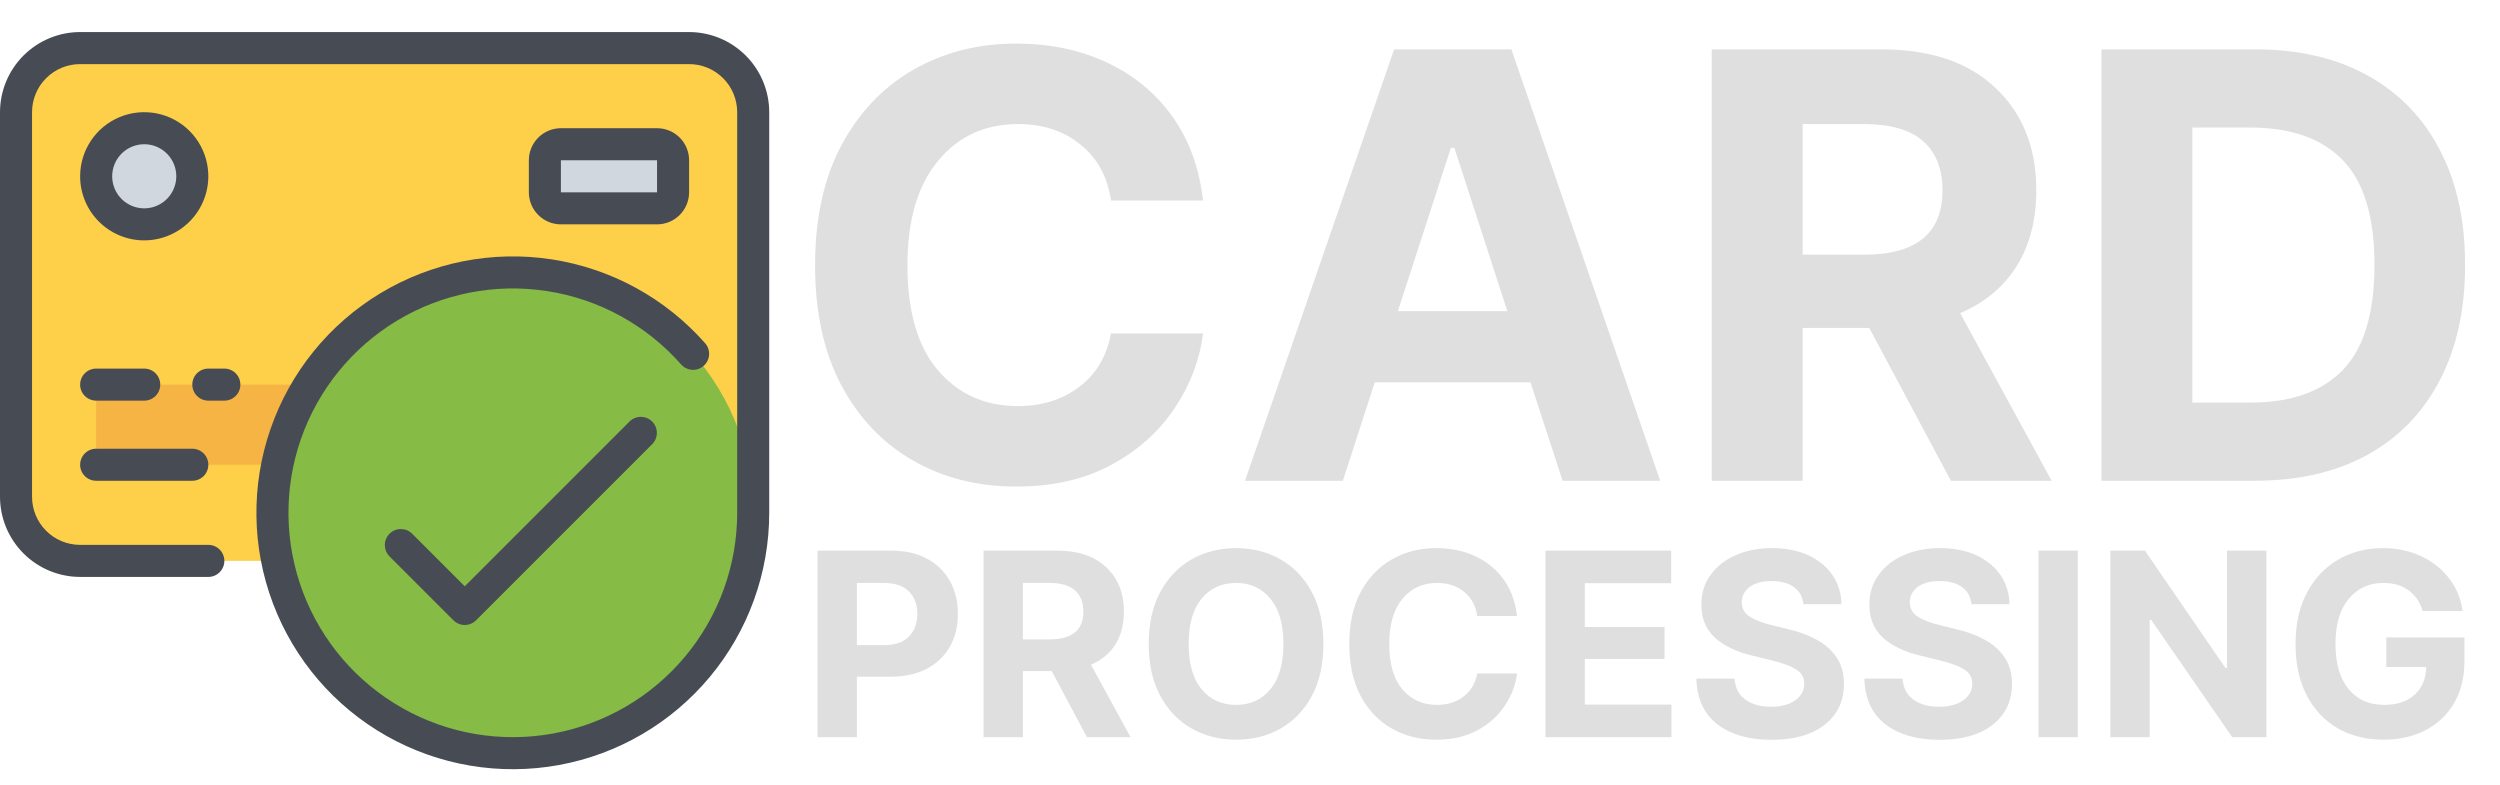
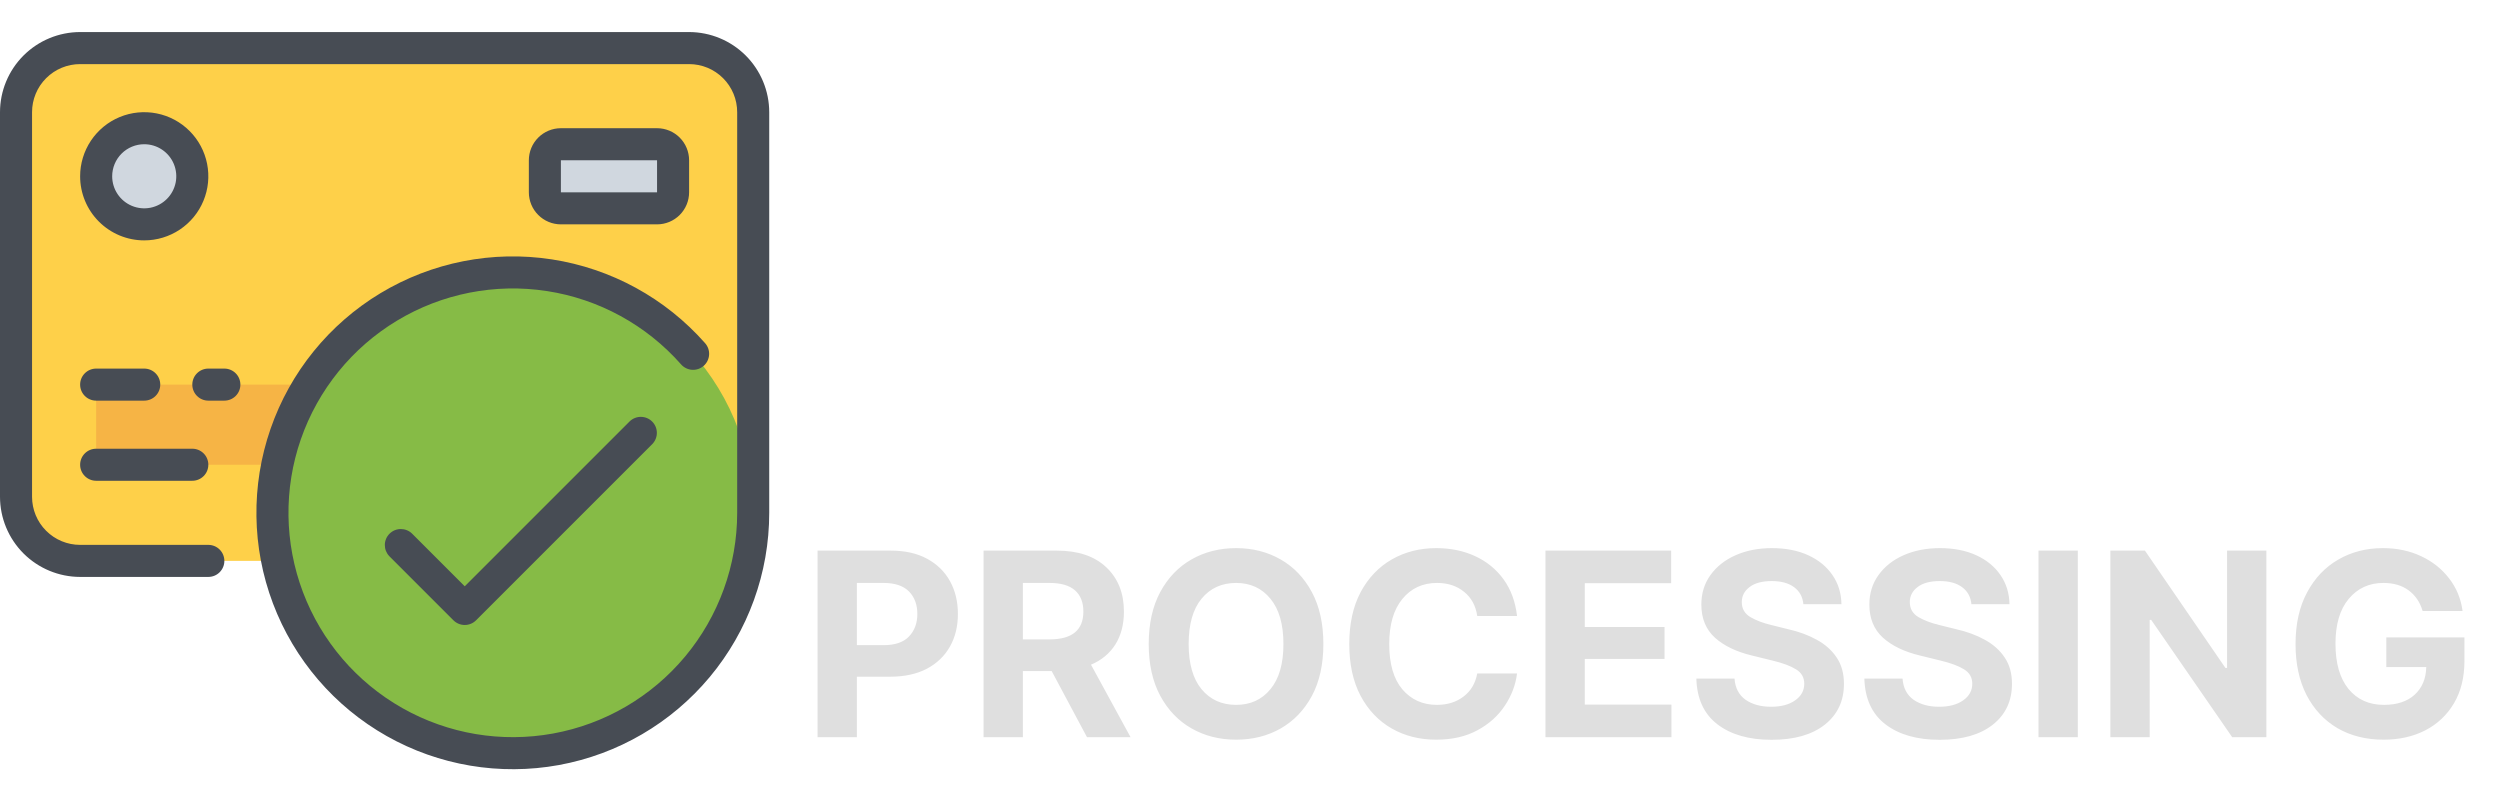
<svg xmlns="http://www.w3.org/2000/svg" width="156" height="49" viewBox="0 0 156 49" fill="none">
-   <path d="M63.399 30.361C61.002 30.361 58.858 29.819 56.967 28.735C55.076 27.651 53.583 26.08 52.487 24.02C51.403 21.96 50.861 19.473 50.861 16.559C50.861 13.62 51.409 11.121 52.505 9.061C53.613 7.001 55.112 5.43 57.003 4.346C58.906 3.262 61.038 2.72 63.399 2.72C65.483 2.72 67.356 3.105 69.018 3.876C70.692 4.647 72.059 5.761 73.119 7.218C74.178 8.676 74.829 10.44 75.07 12.512H69.325C69.108 11.03 68.476 9.868 67.428 9.025C66.38 8.17 65.079 7.742 63.525 7.742C61.454 7.742 59.786 8.513 58.521 10.055C57.256 11.584 56.624 13.752 56.624 16.559C56.624 19.425 57.256 21.605 58.521 23.099C59.798 24.592 61.46 25.339 63.507 25.339C65.013 25.339 66.29 24.941 67.337 24.146C68.397 23.352 69.06 22.238 69.325 20.804H75.07C74.865 22.454 74.275 24.008 73.299 25.465C72.336 26.923 71.017 28.103 69.343 29.006C67.681 29.91 65.699 30.361 63.399 30.361ZM83.796 30H77.689L86.994 3.081H94.311L103.597 30H97.508L95.503 23.857H85.783L83.796 30ZM87.228 19.413H94.058L90.751 9.224H90.535L87.228 19.413ZM106.812 30V3.081H117.399C120.459 3.081 122.831 3.882 124.518 5.484C126.216 7.086 127.065 9.218 127.065 11.879C127.065 13.722 126.655 15.3 125.836 16.613C125.017 17.914 123.843 18.889 122.313 19.54L128.022 30H121.735L116.641 20.461H112.485V30H106.812ZM112.485 15.89H116.333C119.585 15.89 121.211 14.553 121.211 11.879C121.211 10.543 120.808 9.519 120.001 8.808C119.194 8.097 117.965 7.742 116.315 7.742H112.485V15.89ZM140.669 30H131.13V3.081H140.741C143.451 3.081 145.782 3.623 147.733 4.707C149.684 5.779 151.184 7.321 152.231 9.332C153.291 11.331 153.821 13.728 153.821 16.523C153.821 19.329 153.291 21.738 152.231 23.749C151.184 25.76 149.678 27.308 147.715 28.392C145.752 29.464 143.403 30 140.669 30ZM136.803 25.122H140.416C142.957 25.122 144.884 24.442 146.197 23.081C147.51 21.72 148.167 19.534 148.167 16.523C148.167 13.536 147.51 11.361 146.197 10.001C144.884 8.639 142.957 7.959 140.416 7.959H136.803V25.122Z" fill="#DFDFDF" />
  <path d="M51.016 46V34.359H55.594C56.479 34.359 57.232 34.529 57.852 34.867C58.477 35.206 58.953 35.672 59.281 36.266C59.609 36.859 59.773 37.542 59.773 38.312C59.773 39.083 59.607 39.763 59.273 40.352C58.94 40.94 58.458 41.401 57.828 41.734C57.198 42.062 56.435 42.227 55.539 42.227H53.469V46H51.016ZM53.469 40.258H55.133C55.846 40.258 56.375 40.078 56.719 39.719C57.068 39.354 57.242 38.885 57.242 38.312C57.242 37.729 57.068 37.26 56.719 36.906C56.37 36.552 55.839 36.375 55.125 36.375H53.469V40.258ZM61.375 46V34.359H65.953C67.276 34.359 68.302 34.706 69.031 35.398C69.766 36.091 70.133 37.013 70.133 38.164C70.133 38.961 69.956 39.643 69.602 40.211C69.247 40.773 68.74 41.195 68.078 41.477L70.547 46H67.828L65.625 41.875H63.828V46H61.375ZM63.828 39.898H65.492C66.898 39.898 67.602 39.32 67.602 38.164C67.602 37.586 67.427 37.143 67.078 36.836C66.729 36.529 66.198 36.375 65.484 36.375H63.828V39.898ZM77.133 46.156C76.102 46.156 75.174 45.922 74.352 45.453C73.529 44.984 72.878 44.305 72.398 43.414C71.919 42.523 71.68 41.448 71.68 40.188C71.68 38.917 71.919 37.836 72.398 36.945C72.878 36.055 73.529 35.375 74.352 34.906C75.174 34.438 76.102 34.203 77.133 34.203C78.164 34.203 79.088 34.438 79.906 34.906C80.729 35.375 81.38 36.055 81.859 36.945C82.338 37.836 82.578 38.917 82.578 40.188C82.578 41.458 82.338 42.539 81.859 43.43C81.38 44.315 80.729 44.992 79.906 45.461C79.088 45.925 78.164 46.156 77.133 46.156ZM74.172 40.188C74.172 41.417 74.44 42.357 74.977 43.008C75.518 43.659 76.237 43.984 77.133 43.984C78.023 43.984 78.737 43.659 79.273 43.008C79.815 42.357 80.086 41.417 80.086 40.188C80.086 38.953 79.815 38.01 79.273 37.359C78.737 36.703 78.023 36.375 77.133 36.375C76.237 36.375 75.518 36.703 74.977 37.359C74.44 38.01 74.172 38.953 74.172 40.188ZM89.617 46.156C88.581 46.156 87.654 45.922 86.836 45.453C86.018 44.984 85.372 44.305 84.898 43.414C84.43 42.523 84.195 41.448 84.195 40.188C84.195 38.917 84.432 37.836 84.906 36.945C85.385 36.055 86.034 35.375 86.852 34.906C87.674 34.438 88.596 34.203 89.617 34.203C90.518 34.203 91.328 34.37 92.047 34.703C92.771 35.036 93.362 35.518 93.82 36.148C94.279 36.779 94.56 37.542 94.664 38.438H92.18C92.086 37.797 91.812 37.294 91.359 36.93C90.906 36.56 90.344 36.375 89.672 36.375C88.776 36.375 88.055 36.708 87.508 37.375C86.961 38.036 86.688 38.974 86.688 40.188C86.688 41.427 86.961 42.37 87.508 43.016C88.06 43.661 88.779 43.984 89.664 43.984C90.315 43.984 90.867 43.812 91.32 43.469C91.779 43.125 92.065 42.643 92.18 42.023H94.664C94.576 42.737 94.32 43.409 93.898 44.039C93.482 44.669 92.912 45.18 92.188 45.57C91.469 45.961 90.612 46.156 89.617 46.156ZM96.438 46V34.359H104.281V36.391H98.891V39.125H103.867V41.117H98.891V43.969H104.297V46H96.438ZM110.547 46.164C109.135 46.164 108.008 45.841 107.164 45.195C106.326 44.55 105.888 43.599 105.852 42.344H108.234C108.276 42.927 108.505 43.367 108.922 43.664C109.344 43.956 109.875 44.102 110.516 44.102C111.141 44.102 111.641 43.969 112.016 43.703C112.396 43.438 112.586 43.091 112.586 42.664C112.586 42.273 112.414 41.974 112.07 41.766C111.727 41.552 111.237 41.37 110.602 41.219L109.328 40.906C108.349 40.672 107.576 40.3 107.008 39.789C106.445 39.273 106.164 38.586 106.164 37.727C106.164 37.023 106.354 36.409 106.734 35.883C107.115 35.352 107.635 34.94 108.297 34.648C108.964 34.352 109.721 34.203 110.57 34.203C111.435 34.203 112.19 34.352 112.836 34.648C113.482 34.945 113.984 35.357 114.344 35.883C114.708 36.409 114.896 37.016 114.906 37.703H112.531C112.49 37.25 112.297 36.896 111.953 36.641C111.609 36.385 111.143 36.258 110.555 36.258C109.956 36.258 109.495 36.383 109.172 36.633C108.849 36.878 108.688 37.19 108.688 37.57C108.688 37.982 108.867 38.294 109.227 38.508C109.586 38.716 110.018 38.88 110.523 39L111.562 39.258C112.24 39.409 112.841 39.63 113.367 39.922C113.893 40.208 114.307 40.578 114.609 41.031C114.911 41.479 115.062 42.026 115.062 42.672C115.062 43.74 114.664 44.589 113.867 45.219C113.07 45.849 111.964 46.164 110.547 46.164ZM121.031 46.164C119.62 46.164 118.492 45.841 117.648 45.195C116.81 44.55 116.372 43.599 116.336 42.344H118.719C118.76 42.927 118.99 43.367 119.406 43.664C119.828 43.956 120.359 44.102 121 44.102C121.625 44.102 122.125 43.969 122.5 43.703C122.88 43.438 123.07 43.091 123.07 42.664C123.07 42.273 122.898 41.974 122.555 41.766C122.211 41.552 121.721 41.37 121.086 41.219L119.812 40.906C118.833 40.672 118.06 40.3 117.492 39.789C116.93 39.273 116.648 38.586 116.648 37.727C116.648 37.023 116.839 36.409 117.219 35.883C117.599 35.352 118.12 34.94 118.781 34.648C119.448 34.352 120.206 34.203 121.055 34.203C121.919 34.203 122.674 34.352 123.32 34.648C123.966 34.945 124.469 35.357 124.828 35.883C125.193 36.409 125.38 37.016 125.391 37.703H123.016C122.974 37.25 122.781 36.896 122.438 36.641C122.094 36.385 121.628 36.258 121.039 36.258C120.44 36.258 119.979 36.383 119.656 36.633C119.333 36.878 119.172 37.19 119.172 37.57C119.172 37.982 119.352 38.294 119.711 38.508C120.07 38.716 120.503 38.88 121.008 39L122.047 39.258C122.724 39.409 123.326 39.63 123.852 39.922C124.378 40.208 124.792 40.578 125.094 41.031C125.396 41.479 125.547 42.026 125.547 42.672C125.547 43.74 125.148 44.589 124.352 45.219C123.555 45.849 122.448 46.164 121.031 46.164ZM129.656 34.359V46H127.203V34.359H129.656ZM141.422 34.359V46H139.289L134.234 38.68H134.141V46H131.688V34.359H133.844L138.867 41.68H138.969V34.359H141.422ZM148.734 46.156C147.646 46.156 146.688 45.917 145.859 45.438C145.036 44.953 144.393 44.266 143.93 43.375C143.471 42.479 143.242 41.419 143.242 40.195C143.242 38.935 143.482 37.859 143.961 36.969C144.44 36.073 145.091 35.388 145.914 34.914C146.737 34.44 147.661 34.203 148.688 34.203C149.568 34.203 150.362 34.37 151.07 34.703C151.784 35.036 152.367 35.497 152.82 36.086C153.279 36.675 153.56 37.354 153.664 38.125H151.172C151.01 37.578 150.721 37.151 150.305 36.844C149.888 36.531 149.362 36.375 148.727 36.375C147.836 36.375 147.115 36.706 146.562 37.367C146.01 38.023 145.734 38.958 145.734 40.172C145.734 41.385 146.005 42.325 146.547 42.992C147.094 43.654 147.831 43.984 148.758 43.984C149.57 43.984 150.208 43.773 150.672 43.352C151.141 42.925 151.383 42.349 151.398 41.625H148.906V39.773H153.781V41.242C153.781 42.263 153.565 43.141 153.133 43.875C152.701 44.609 152.104 45.175 151.344 45.57C150.583 45.961 149.714 46.156 148.734 46.156Z" fill="#DFDFDF" />
-   <path d="M47 29V31C47 32.061 46.579 33.078 45.828 33.828C45.078 34.579 44.061 35 43 35H5C3.939 35 2.922 34.579 2.172 33.828C1.421 33.078 1 32.061 1 31V7C1 5.939 1.421 4.922 2.172 4.172C2.922 3.421 3.939 3 5 3H43C44.061 3 45.078 3.421 45.828 4.172C46.579 4.922 47 5.939 47 7V29Z" fill="#FED049" />
+   <path d="M47 29V31C47 32.061 46.579 33.078 45.828 33.828C45.078 34.579 44.061 35 43 35H5C3.939 35 2.922 34.579 2.172 33.828C1.421 33.078 1 32.061 1 31V7C1 5.939 1.421 4.922 2.172 4.172C2.922 3.421 3.939 3 5 3H43C46.579 4.922 47 5.939 47 7V29Z" fill="#FED049" />
  <path d="M42 24H6V29H42V24Z" fill="#F6B445" />
  <path d="M41 9H35C34.448 9 34 9.448 34 10V12C34 12.552 34.448 13 35 13H41C41.552 13 42 12.552 42 12V10C42 9.448 41.552 9 41 9Z" fill="#D0D7DF" />
  <path d="M9 14C10.657 14 12 12.657 12 11C12 9.343 10.657 8 9 8C7.343 8 6 9.343 6 11C6 12.657 7.343 14 9 14Z" fill="#D0D7DF" />
  <path d="M32 47C40.284 47 47 40.284 47 32C47 23.716 40.284 17 32 17C23.716 17 17 23.716 17 32C17 40.284 23.716 47 32 47Z" fill="#86BB46" />
  <path d="M43 2H5C3.674 2.002 2.404 2.529 1.466 3.466C0.529 4.404 0.002 5.674 0 7L0 31C0.002 32.326 0.529 33.596 1.466 34.534C2.404 35.471 3.674 35.998 5 36H13C13.265 36 13.52 35.895 13.707 35.707C13.895 35.52 14 35.265 14 35C14 34.735 13.895 34.48 13.707 34.293C13.52 34.105 13.265 34 13 34H5C4.204 34 3.441 33.684 2.879 33.121C2.316 32.559 2 31.796 2 31V7C2 6.204 2.316 5.441 2.879 4.879C3.441 4.316 4.204 4 5 4H43C43.796 4 44.559 4.316 45.121 4.879C45.684 5.441 46 6.204 46 7V32C46 35.277 44.85 38.449 42.752 40.966C40.653 43.482 37.739 45.183 34.515 45.771C31.292 46.36 27.964 45.799 25.112 44.187C22.259 42.575 20.062 40.014 18.904 36.949C17.746 33.883 17.699 30.509 18.772 27.413C19.846 24.317 21.971 21.696 24.778 20.006C27.585 18.316 30.895 17.663 34.134 18.163C37.372 18.662 40.333 20.282 42.5 22.739C42.675 22.938 42.923 23.059 43.187 23.076C43.452 23.092 43.713 23.003 43.911 22.828C44.11 22.652 44.231 22.405 44.248 22.14C44.265 21.875 44.175 21.615 44 21.416C41.523 18.608 38.14 16.757 34.439 16.186C30.738 15.615 26.954 16.361 23.746 18.292C20.538 20.224 18.109 23.22 16.883 26.758C15.656 30.296 15.709 34.153 17.033 37.655C18.357 41.158 20.868 44.086 24.128 45.928C27.388 47.771 31.191 48.411 34.874 47.739C38.558 47.066 41.889 45.122 44.288 42.246C46.686 39.371 48 35.745 48 32V7C47.998 5.674 47.471 4.404 46.534 3.466C45.596 2.529 44.326 2.002 43 2Z" fill="#474C54" />
  <path d="M6 30H12C12.265 30 12.52 29.895 12.707 29.707C12.895 29.52 13 29.265 13 29C13 28.735 12.895 28.48 12.707 28.293C12.52 28.105 12.265 28 12 28H6C5.735 28 5.48 28.105 5.293 28.293C5.105 28.48 5 28.735 5 29C5 29.265 5.105 29.52 5.293 29.707C5.48 29.895 5.735 30 6 30Z" fill="#474C54" />
  <path d="M9 15C9.791 15 10.565 14.765 11.222 14.326C11.88 13.886 12.393 13.262 12.695 12.531C12.998 11.8 13.078 10.996 12.923 10.22C12.769 9.444 12.388 8.731 11.828 8.172C11.269 7.612 10.556 7.231 9.78 7.077C9.004 6.923 8.2 7.002 7.469 7.304C6.738 7.607 6.114 8.12 5.674 8.778C5.235 9.436 5 10.209 5 11C5 12.061 5.421 13.078 6.172 13.828C6.922 14.579 7.939 15 9 15ZM9 9C9.396 9 9.782 9.117 10.111 9.337C10.44 9.557 10.696 9.869 10.848 10.235C10.999 10.6 11.039 11.002 10.962 11.39C10.884 11.778 10.694 12.134 10.414 12.414C10.134 12.694 9.778 12.884 9.39 12.962C9.002 13.039 8.6 12.999 8.235 12.848C7.869 12.696 7.557 12.44 7.337 12.111C7.117 11.782 7 11.396 7 11C7 10.47 7.211 9.961 7.586 9.586C7.961 9.211 8.47 9 9 9Z" fill="#474C54" />
  <path d="M41 14C41.53 14 42.039 13.789 42.414 13.414C42.789 13.039 43 12.53 43 12V10C43 9.47 42.789 8.961 42.414 8.586C42.039 8.211 41.53 8 41 8H35C34.47 8 33.961 8.211 33.586 8.586C33.211 8.961 33 9.47 33 10V12C33 12.53 33.211 13.039 33.586 13.414C33.961 13.789 34.47 14 35 14H41ZM35 10H41V12H35V10Z" fill="#474C54" />
  <path d="M6 25H9C9.265 25 9.52 24.895 9.707 24.707C9.895 24.52 10 24.265 10 24C10 23.735 9.895 23.48 9.707 23.293C9.52 23.105 9.265 23 9 23H6C5.735 23 5.48 23.105 5.293 23.293C5.105 23.48 5 23.735 5 24C5 24.265 5.105 24.52 5.293 24.707C5.48 24.895 5.735 25 6 25Z" fill="#474C54" />
  <path d="M14 23H13C12.735 23 12.48 23.105 12.293 23.293C12.105 23.48 12 23.735 12 24C12 24.265 12.105 24.52 12.293 24.707C12.48 24.895 12.735 25 13 25H14C14.265 25 14.52 24.895 14.707 24.707C14.895 24.52 15 24.265 15 24C15 23.735 14.895 23.48 14.707 23.293C14.52 23.105 14.265 23 14 23Z" fill="#474C54" />
  <path d="M39.293 26.292L29 36.585L25.707 33.292C25.519 33.11 25.266 33.01 25.004 33.012C24.742 33.014 24.491 33.119 24.306 33.305C24.12 33.49 24.015 33.741 24.013 34.003C24.011 34.265 24.111 34.518 24.293 34.706L28.293 38.706C28.481 38.894 28.735 38.999 29 38.999C29.266 38.999 29.52 38.894 29.707 38.706L40.707 27.706C40.89 27.518 40.99 27.265 40.988 27.003C40.986 26.741 40.881 26.49 40.695 26.305C40.51 26.119 40.259 26.014 39.997 26.012C39.735 26.009 39.482 26.11 39.293 26.292Z" fill="#474C54" />
</svg>